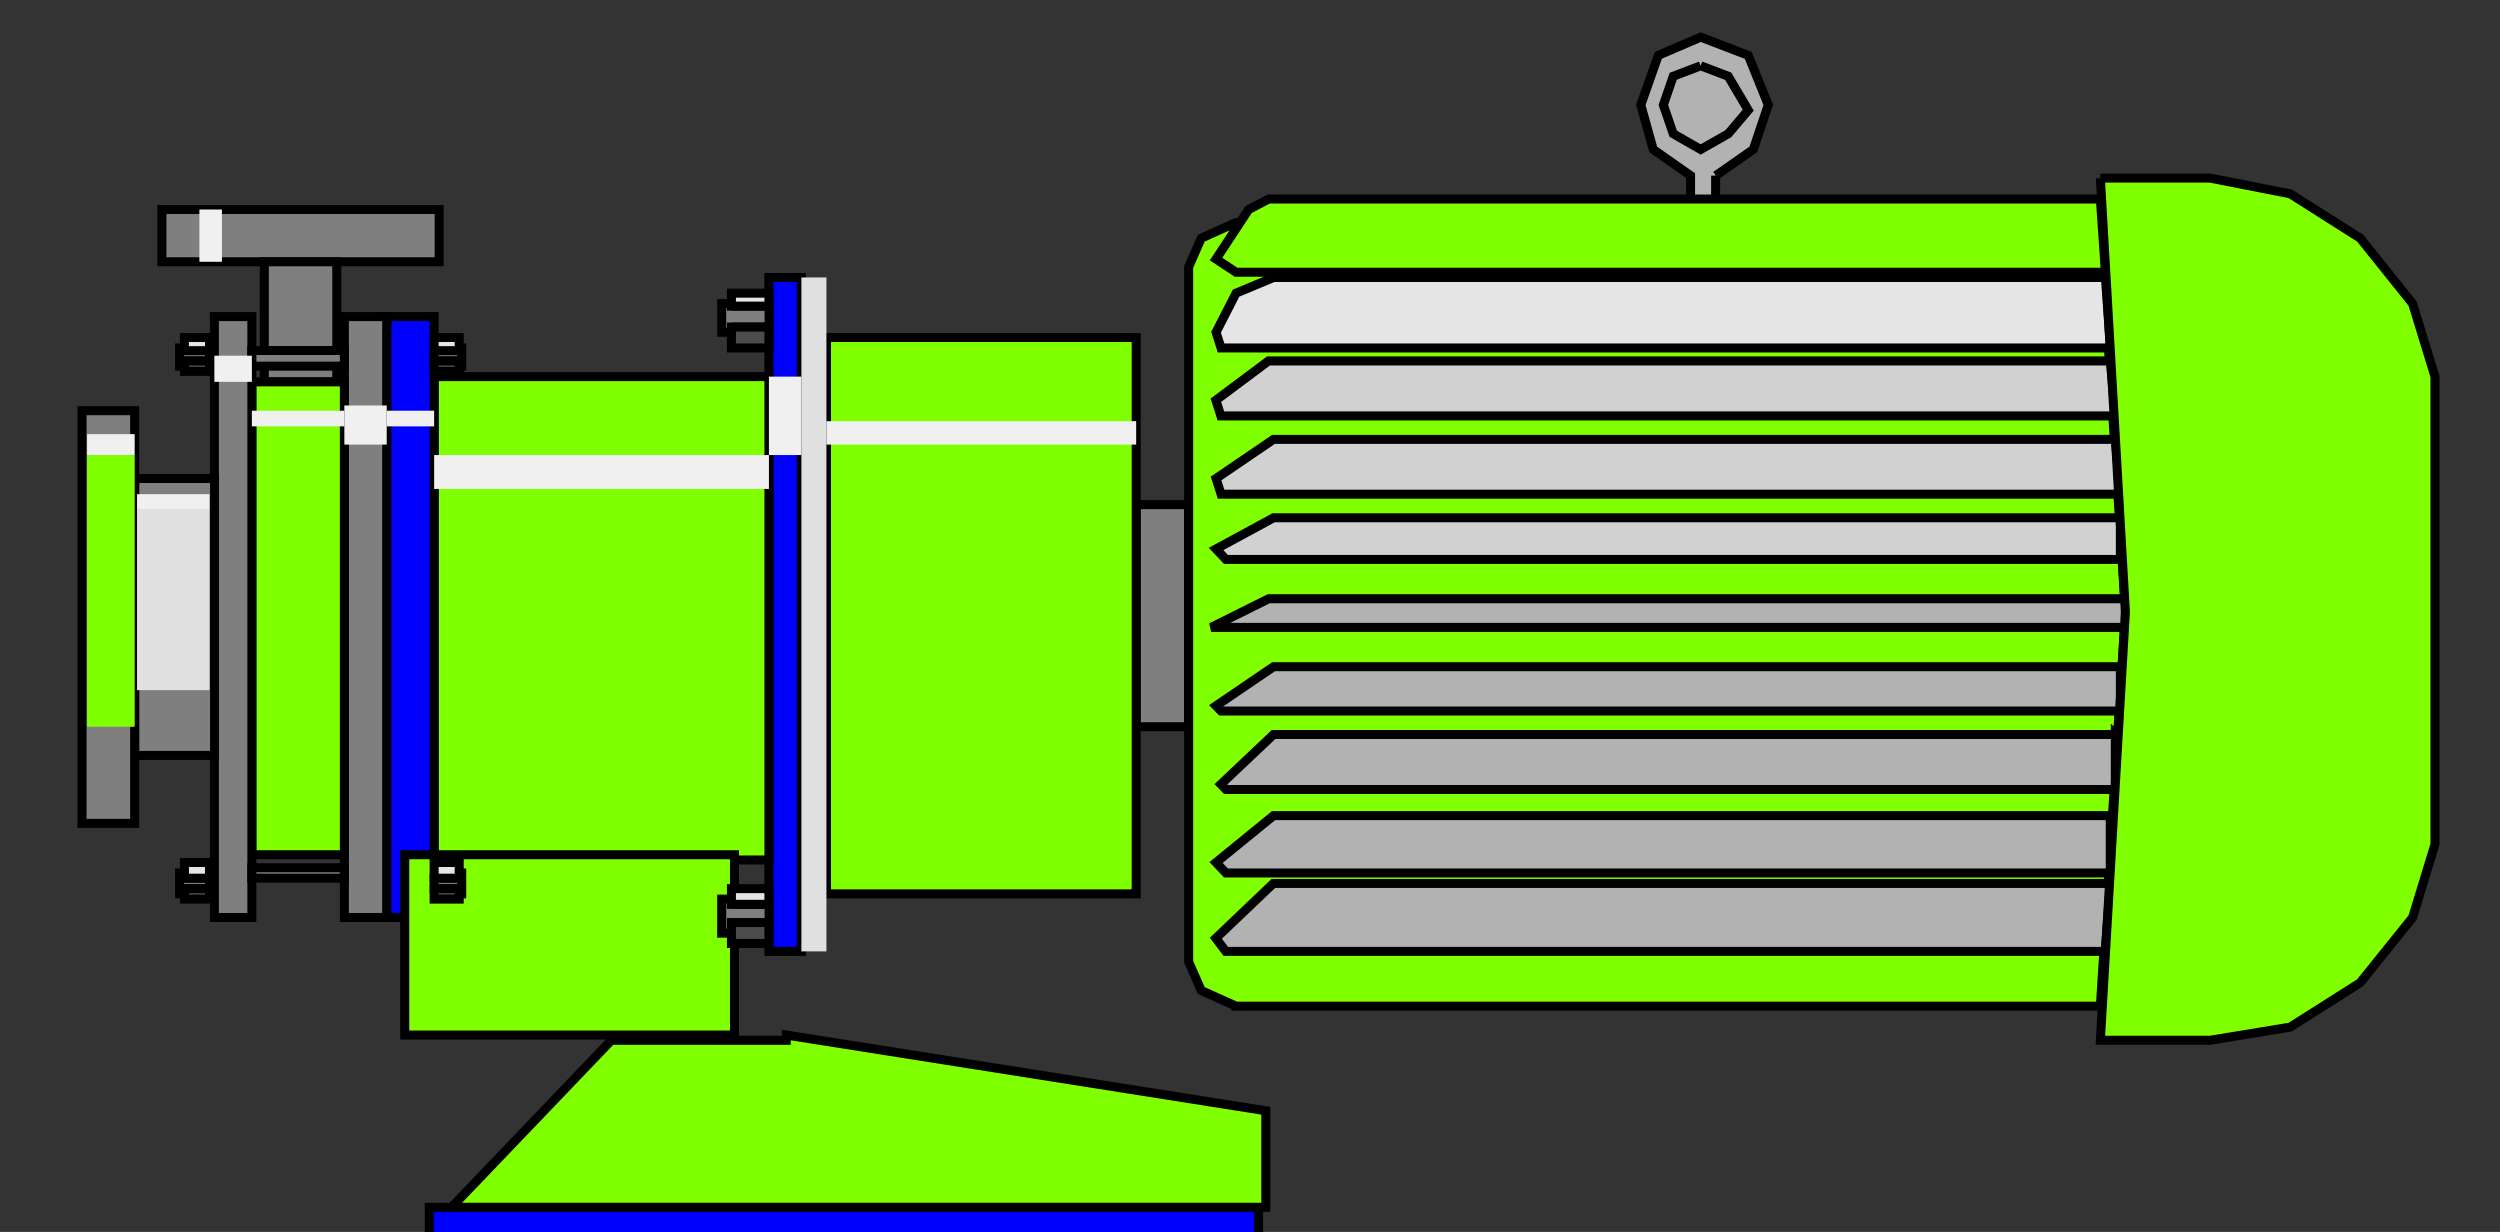
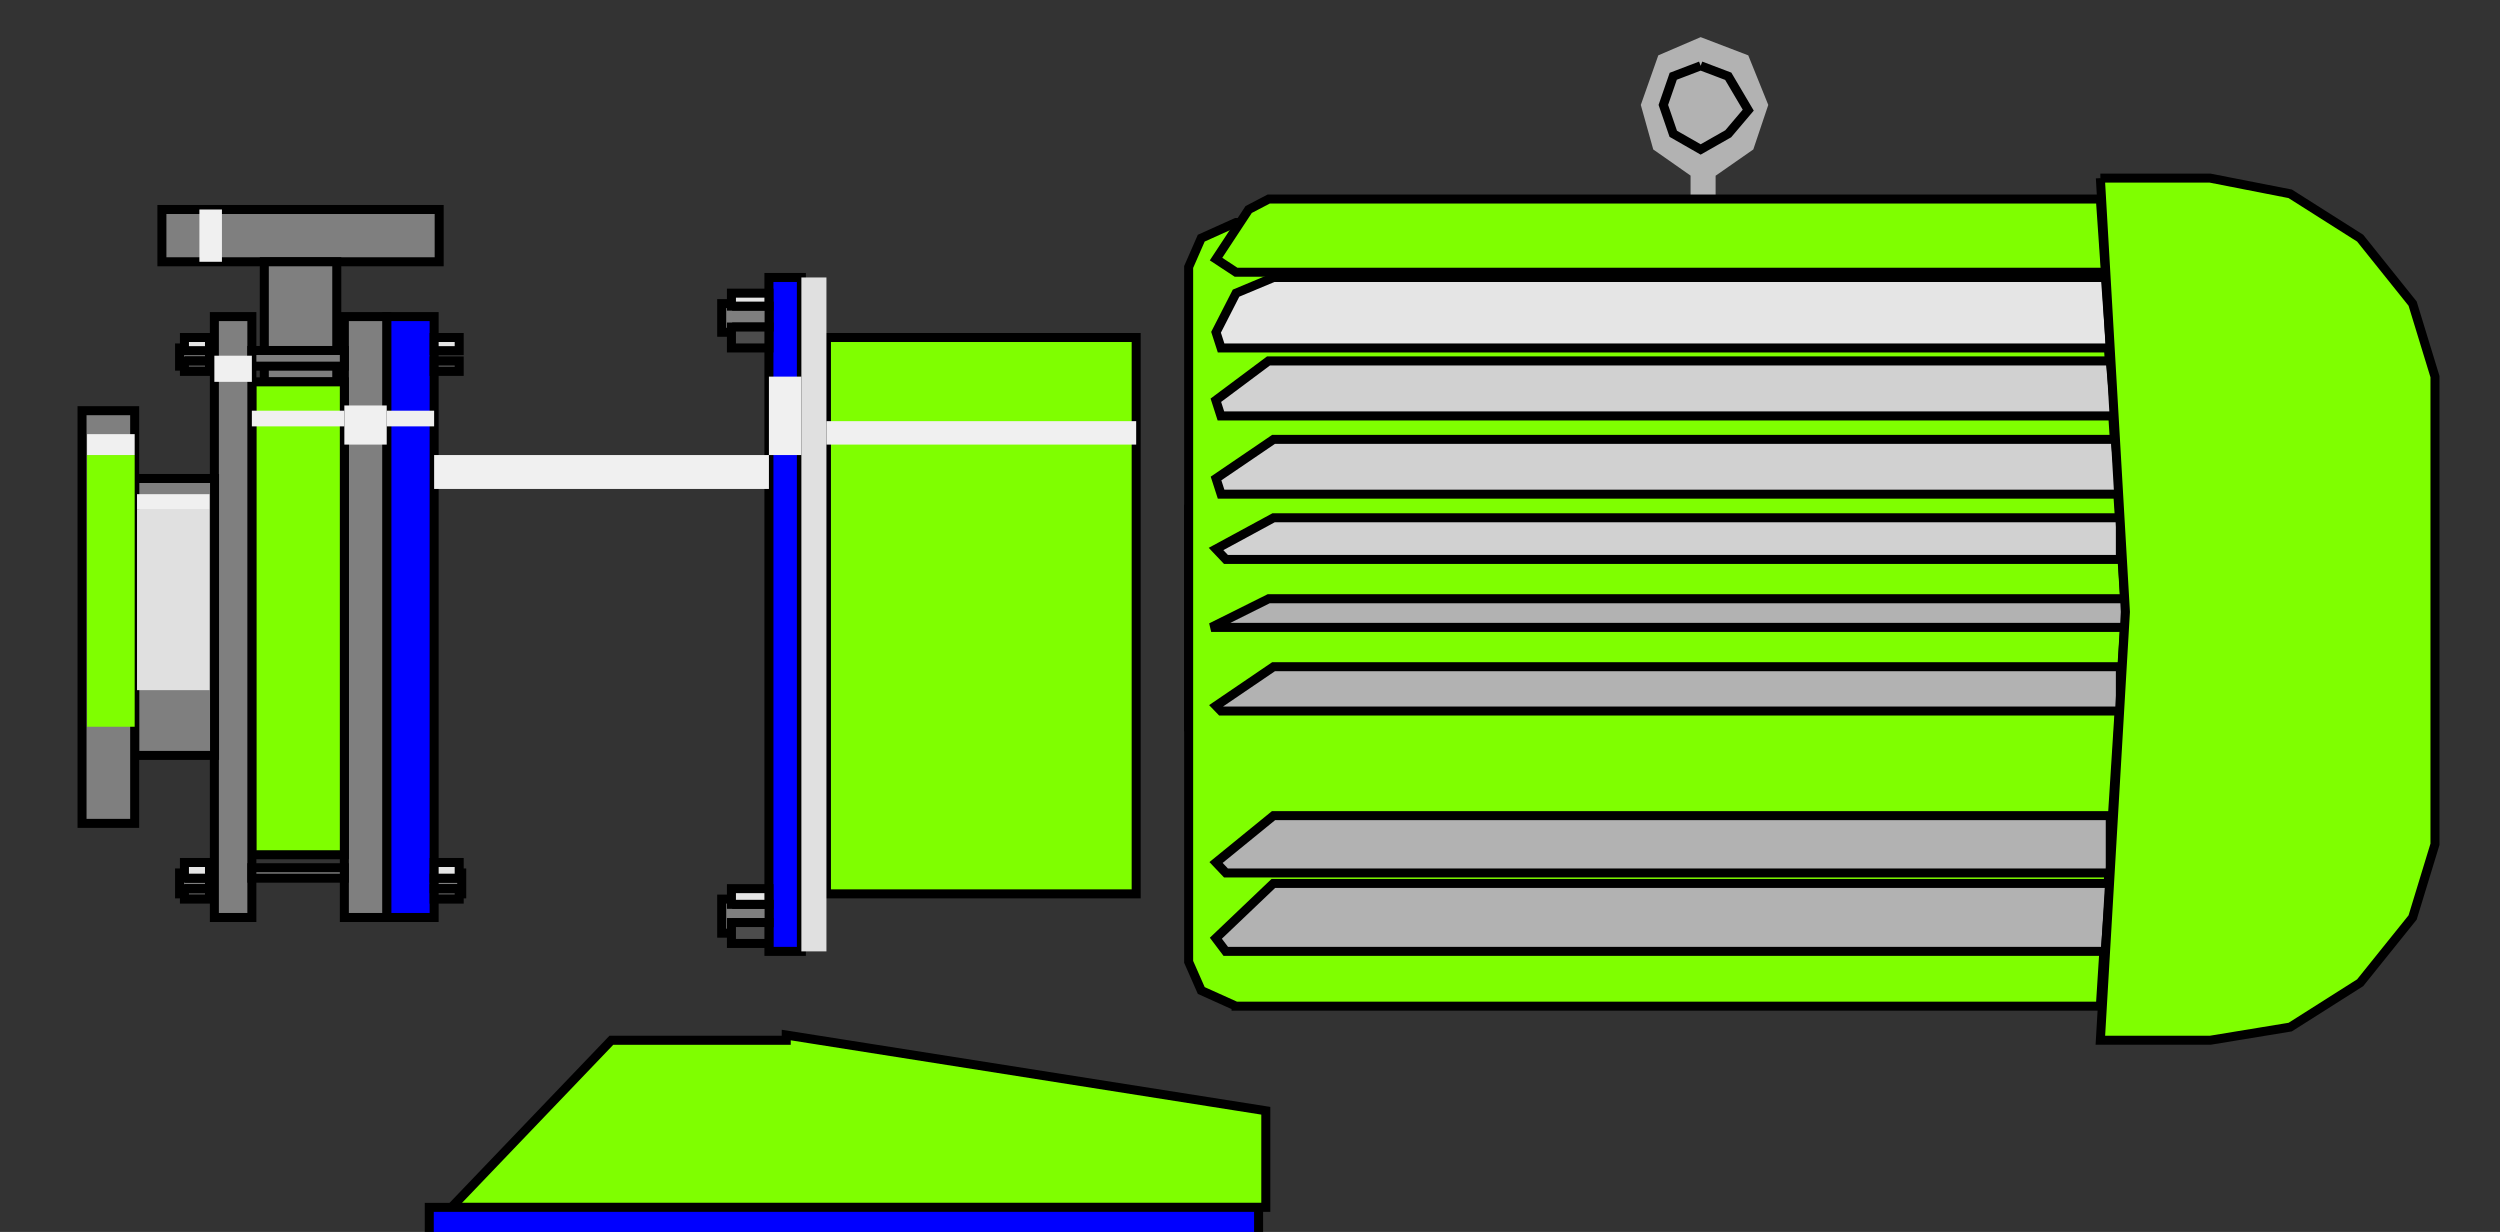
<svg xmlns="http://www.w3.org/2000/svg" width="138.667" height="68.333" enable-background="new 2.708 3.216 138.667 68.333" version="1.1" xml:space="preserve">
  <rect width="100%" height="100%" fill="#333333" stroke="none" />
  <linearGradient id="path148_1_" x1="0.5" x2="0.51" y1="0" y2="1">
    <stop offset="0" stop-color="#7F7F7F" />
    <stop offset="0.14" stop-color="#CCCCCC" />
    <stop offset="0.24" stop-color="#F2F2F2" />
    <stop offset="0.5" stop-color="#CCCCCC" />
    <stop offset="1" stop-color="#7F7F7F" />
  </linearGradient>
  <g class="layer">
    <title>Layer 1</title>
    <g id="svg_1">
      <path d="m15.5,21.18l-0.28,0l0,-6.37l0.28,0l0,6.37z" fill="#F0F0F0" id="path4" />
      <path d="m33.91,57.7l9.7,0l0,-0.29l26.6,4.2l0,5.36l-45.17,0l8.87,-9.27z" fill="#7fff00" id="path6" stroke="#000000" stroke-width="0.5" />
      <path d="m23.81,66.97l46,0l0,1.74l-46,0l0,-1.74z" fill="#0000FF" id="path8" stroke="#000000" stroke-width="0.5" />
      <path d="m44.45,15.39l-1.8,0l0,37.38l1.8,0l0,-37.38z" fill="#0000FF" id="path10" stroke="#000000" stroke-width="0.5" />
-       <path d="m24.08,20.89l18.57,0l0,26.81l-18.57,0l0,-26.81z" fill="#7fff00" id="path12" stroke="#000000" stroke-width="0.5" />
      <path d="m24.08,17.56l-2.63,0l0,33.33l2.63,0l0,-33.33z" fill="#0000FF" id="path14" stroke="#000000" stroke-width="0.5" />
-       <path d="m22.45,47.41l18.29,0l0,10l-18.29,0l0,-10z" fill="#7fff00" id="path16" stroke="#000000" stroke-width="0.5" />
-       <path d="m65.93,40.31l0,-12.32l-2.91,0l0,12.32l2.91,0z" fill="#7F7F7F" id="path18" stroke="#000000" stroke-width="0.5" />
+       <path d="m65.93,40.31l0,-12.32l0,12.32l2.91,0z" fill="#7F7F7F" id="path18" stroke="#000000" stroke-width="0.5" />
      <path d="m63.02,18.72l-17.18,0l0,30.86l17.18,0l0,-30.86z" fill="#7fff00" id="path20" stroke="#000000" stroke-width="0.5" />
      <path d="m24.36,11.62l-15.38,0l0,2.9l15.38,0l0,-2.9z" fill="#7F7F7F" id="path22" stroke="#000000" stroke-width="0.5" />
      <path d="m18.68,21.18l-4.02,0l0,-6.66l4.02,0l0,6.66z" fill="#7F7F7F" id="path24" stroke="#000000" stroke-width="0.5" />
      <path d="m19.1,17.56l2.35,0l0,33.33l-2.35,0l0,-33.33z" fill="#7F7F7F" id="path26" stroke="#000000" stroke-width="0.5" />
      <path d="m19.1,21.18l-5.13,0l0,26.23l5.13,0l0,-26.23z" fill="#7fff00" id="path28" stroke="#000000" stroke-width="0.5" />
      <path d="m11.89,17.56l2.08,0l0,33.33l-2.08,0l0,-33.33z" fill="#7F7F7F" id="path30" stroke="#000000" stroke-width="0.5" />
      <path d="m7.47,26.54l4.43,0l0,15.36l-4.43,0l0,-15.36z" fill="#7F7F7F" id="path32" stroke="#000000" stroke-width="0.5" />
      <path d="m7.47,22.78l-2.92,0l0,22.89l2.92,0l0,-22.89z" fill="#7F7F7F" id="path34" stroke="#000000" stroke-width="0.5" />
      <path d="m10.51,49.58l-0.55,0l0,-1.16l0.55,0l0,0.29l1.11,0l0,0.58l-1.11,0l0,0.29z" fill="#7F7F7F" id="path36" stroke="#000000" stroke-width="0.5" />
      <path d="m25.47,49.58l0.14,0l0,-1.16l-0.14,0l0,0.29l-1.39,0l0,0.58l1.39,0l0,0.29z" fill="#7F7F7F" id="path38" stroke="#000000" stroke-width="0.5" />
      <path d="m40.86,51.76l-0.83,0l0,-1.89l0.83,0l0,0.29l1.8,0l0,1.02l-1.8,0l0,0.58z" fill="#7F7F7F" id="path40" stroke="#000000" stroke-width="0.5" />
      <path d="m40.86,18.43l-0.83,0l0,-1.59l0.83,0l0,0.14l1.8,0l0,1.16l-1.8,0l0,0.29z" fill="#7F7F7F" id="path42" stroke="#000000" stroke-width="0.5" />
-       <path d="m25.47,20.31l0.14,0l0,-1.01l-0.14,0l0,0.14l-1.39,0l0,0.58l1.39,0l0,0.29z" fill="#7F7F7F" id="path44" stroke="#000000" stroke-width="0.5" />
      <path d="m10.51,20.31l-0.55,0l0,-1.01l0.55,0l0,0.14l1.11,0l0,0.58l-1.11,0l0,0.29z" fill="#7F7F7F" id="path46" stroke="#000000" stroke-width="0.5" />
      <path d="m68.56,55.81l-1.93,-0.87l-0.7,-1.59l0,-38.54l0.7,-1.6l1.93,-0.87l47.94,0l1.39,21.59l-1.39,21.88l-47.94,0z" fill="#7fff00" id="path48" stroke="#000000" stroke-width="0.5" />
      <path d="m10.23,49.29l1.39,0l0,0.58l-1.39,0l0,-0.58z" fill="#4C4C4C" id="path50" stroke="#000000" stroke-width="0.5" />
      <path d="m25.47,49.29l-1.39,0l0,0.58l1.39,0l0,-0.58z" fill="#4C4C4C" id="path52" stroke="#000000" stroke-width="0.5" />
      <path d="m40.57,51.17l2.08,0l0,1.16l-2.08,0l0,-1.16z" fill="#4C4C4C" id="path54" stroke="#000000" stroke-width="0.5" />
      <path d="m40.57,18.14l2.08,0l0,1.16l-2.08,0l0,-1.16z" fill="#4C4C4C" id="path56" stroke="#000000" stroke-width="0.5" />
      <path d="m25.47,20.02l-1.39,0l0,0.58l1.39,0l0,-0.58z" fill="#4C4C4C" id="path58" stroke="#000000" stroke-width="0.5" />
      <path d="m10.23,20.02l1.39,0l0,0.58l-1.39,0l0,-0.58z" fill="#4C4C4C" id="path60" stroke="#000000" stroke-width="0.5" />
      <path d="m19.1,48.13l-5.13,0l0,0.58l5.13,0l0,-0.58z" fill="#7F7F7F" id="path62" stroke="#000000" stroke-width="0.5" />
      <path d="m19.1,19.44l-5.13,0l0,0.87l5.13,0l0,-0.87z" fill="#7F7F7F" id="path64" stroke="#000000" stroke-width="0.5" />
      <path d="m10.23,47.84l1.39,0l0,0.87l-1.39,0l0,-0.87z" fill="#E5E5E5" id="path66" stroke="#000000" stroke-width="0.5" />
      <path d="m25.47,47.84l-1.39,0l0,0.87l1.39,0l0,-0.87z" fill="#E5E5E5" id="path68" stroke="#000000" stroke-width="0.5" />
      <path d="m40.57,49.29l2.08,0l0,0.87l-2.08,0l0,-0.87z" fill="#E5E5E5" id="path70" stroke="#000000" stroke-width="0.5" />
      <path d="m40.57,16.26l2.08,0l0,0.72l-2.08,0l0,-0.72z" fill="#E5E5E5" id="path72" stroke="#000000" stroke-width="0.5" />
      <path d="m25.47,18.72l-1.39,0l0,0.73l1.39,0l0,-0.73z" fill="#E5E5E5" id="path74" stroke="#000000" stroke-width="0.5" />
      <path d="m10.23,18.72l1.39,0l0,0.73l-1.39,0l0,-0.73z" fill="#E5E5E5" id="path76" stroke="#000000" stroke-width="0.5" />
      <path d="m44.45,15.39l1.39,0l0,37.38l-1.39,0l0,-37.38z" fill="#E0E0E0" id="path78" />
      <path d="m7.6,38.28l4.02,0l0,-10l-4.02,0l0,10z" fill="#E0E0E0" id="path80" />
      <path d="m7.47,40.31l-2.64,0l0,-15.07l2.64,0l0,15.07z" fill="#7fff00" id="path82" />
      <path d="m63.02,23.36l-17.18,0l0,1.3l17.18,0l0,-1.3z" fill="#F0F0F0" id="path84" />
      <path d="m44.45,20.89l-1.8,0l0,4.35l1.8,0l0,-4.35z" fill="#F0F0F0" id="path86" />
      <path d="m24.08,25.24l18.57,0l0,1.88l-18.57,0l0,-1.88z" fill="#F0F0F0" id="path88" />
      <path d="m24.08,22.78l-2.63,0l0,0.87l2.63,0l0,-0.87z" fill="#F0F0F0" id="path90" />
      <path d="m19.1,22.49l2.35,0l0,2.17l-2.35,0l0,-2.17z" fill="#F0F0F0" id="path92" />
      <path d="m19.1,22.78l-5.13,0l0,0.87l5.13,0l0,-0.87z" fill="#F0F0F0" id="path94" />
      <path d="m12.31,11.62l-1.25,0l0,2.9l1.25,0l0,-2.9z" fill="#F0F0F0" id="path96" />
      <path d="m11.89,19.73l2.08,0l0,1.45l-2.08,0l0,-1.45z" fill="#F0F0F0" id="path98" />
      <path d="m7.47,24.08l-2.64,0l0,1.16l2.64,0l0,-1.16z" fill="#F0F0F0" id="path100" />
      <path d="m7.6,27.41l4.02,0l0,0.87l-4.02,0l0,-0.87z" fill="#F0F0F0" id="path102" />
      <path d="m95.16,9.74l0,4.78l-1.39,0l0,-2.32l0,-2.46l-2.07,-1.45l-0.69,-2.47l0.97,-2.75l2.35,-1.01l2.64,1.01l1.11,2.75l-0.83,2.47l-2.08,1.45zm-0.83,-6.09l1.53,0.58l1.11,1.88l-1.11,1.31l-1.53,0.87l-1.52,-0.87l-0.55,-1.6l0.55,-1.59l1.52,-0.58z" fill="#B2B2B2" id="path104" />
-       <path d="m95.16,9.74l0,4.78l-1.39,0l0,-2.32l0,-2.46l-2.07,-1.45l-0.69,-2.47l0.97,-2.75l2.35,-1.01l2.64,1.01l1.11,2.75l-0.83,2.47l-2.08,1.45" fill="none" id="path106" stroke="#000000" stroke-width="0.5" />
      <path d="m94.33,3.65l1.53,0.58l1.11,1.88l-1.11,1.31l-1.53,0.87l-1.52,-0.87l-0.55,-1.6l0.55,-1.59l1.52,-0.58" fill="none" id="path108" stroke="#000000" stroke-width="0.5" />
      <path d="m116.5,11.04l0.28,4.06l-48.22,0l-1.11,-0.73l1.81,-2.75l1.11,-0.58l46.14,0z" fill="#7fff00" id="path110" stroke="#000000" stroke-width="0.5" />
      <path d="m116.78,15.39l0.28,3.91l-49.33,0l-0.28,-0.87l1.11,-2.17l2.08,-0.87l46.14,0z" fill="#E5E5E5" id="path112" stroke="#000000" stroke-width="0.5" />
      <path d="m117.05,20.02l0.28,3.05l-49.61,0l-0.28,-0.87l2.92,-2.18l46.69,0z" fill="#D1D1D1" id="path114" stroke="#000000" stroke-width="0.5" />
      <path d="m117.33,24.37l0.28,3.04l-49.88,0l-0.28,-0.87l3.19,-2.17l46.69,0z" fill="#D1D1D1" id="path116" stroke="#000000" stroke-width="0.5" />
      <path d="m117.61,28.72l0,2.31l-49.61,0l-0.55,-0.58l3.19,-1.73l46.97,0z" fill="#D1D1D1" id="path118" stroke="#000000" stroke-width="0.5" />
      <path d="m117.89,34.8l0,-0.87l0,-0.72l-47.52,0l-3.19,1.59l0.83,0l49.88,0z" fill="#B2B2B2" id="path120" stroke="#000000" stroke-width="0.5" />
      <path d="m117.61,36.98l0,2.46l-49.88,0l-0.28,-0.29l3.19,-2.17l46.97,0z" fill="#B2B2B2" id="path122" stroke="#000000" stroke-width="0.5" />
-       <path d="m117.33,40.74l0,3.05l-49.33,0l-0.28,-0.29l2.92,-2.76l46.69,0z" fill="#B2B2B2" id="path124" stroke="#000000" stroke-width="0.5" />
      <path d="m117.05,45.23l0,3.19l-49.05,0l-0.55,-0.58l3.19,-2.6l46.41,0l0,-0.01z" fill="#B2B2B2" id="path126" stroke="#000000" stroke-width="0.5" />
      <path d="m117.05,49l-0.28,3.77l-48.78,0l-0.55,-0.73l3.19,-3.04l46.41,0z" fill="#B2B2B2" id="path128" stroke="#000000" stroke-width="0.5" />
      <path d="m116.5,9.88l6.09,0l4.44,0.87l3.88,2.46l2.91,3.63l1.24,4.05l0,13.04l0,12.9l-1.24,4.06l-2.91,3.62l-3.88,2.46l-4.44,0.73l-6.09,0l1.39,-23.76l-1.39,-24.06" fill="#7fff00" id="path148" stroke="#000000" stroke-width="0.5" />
    </g>
  </g>
</svg>